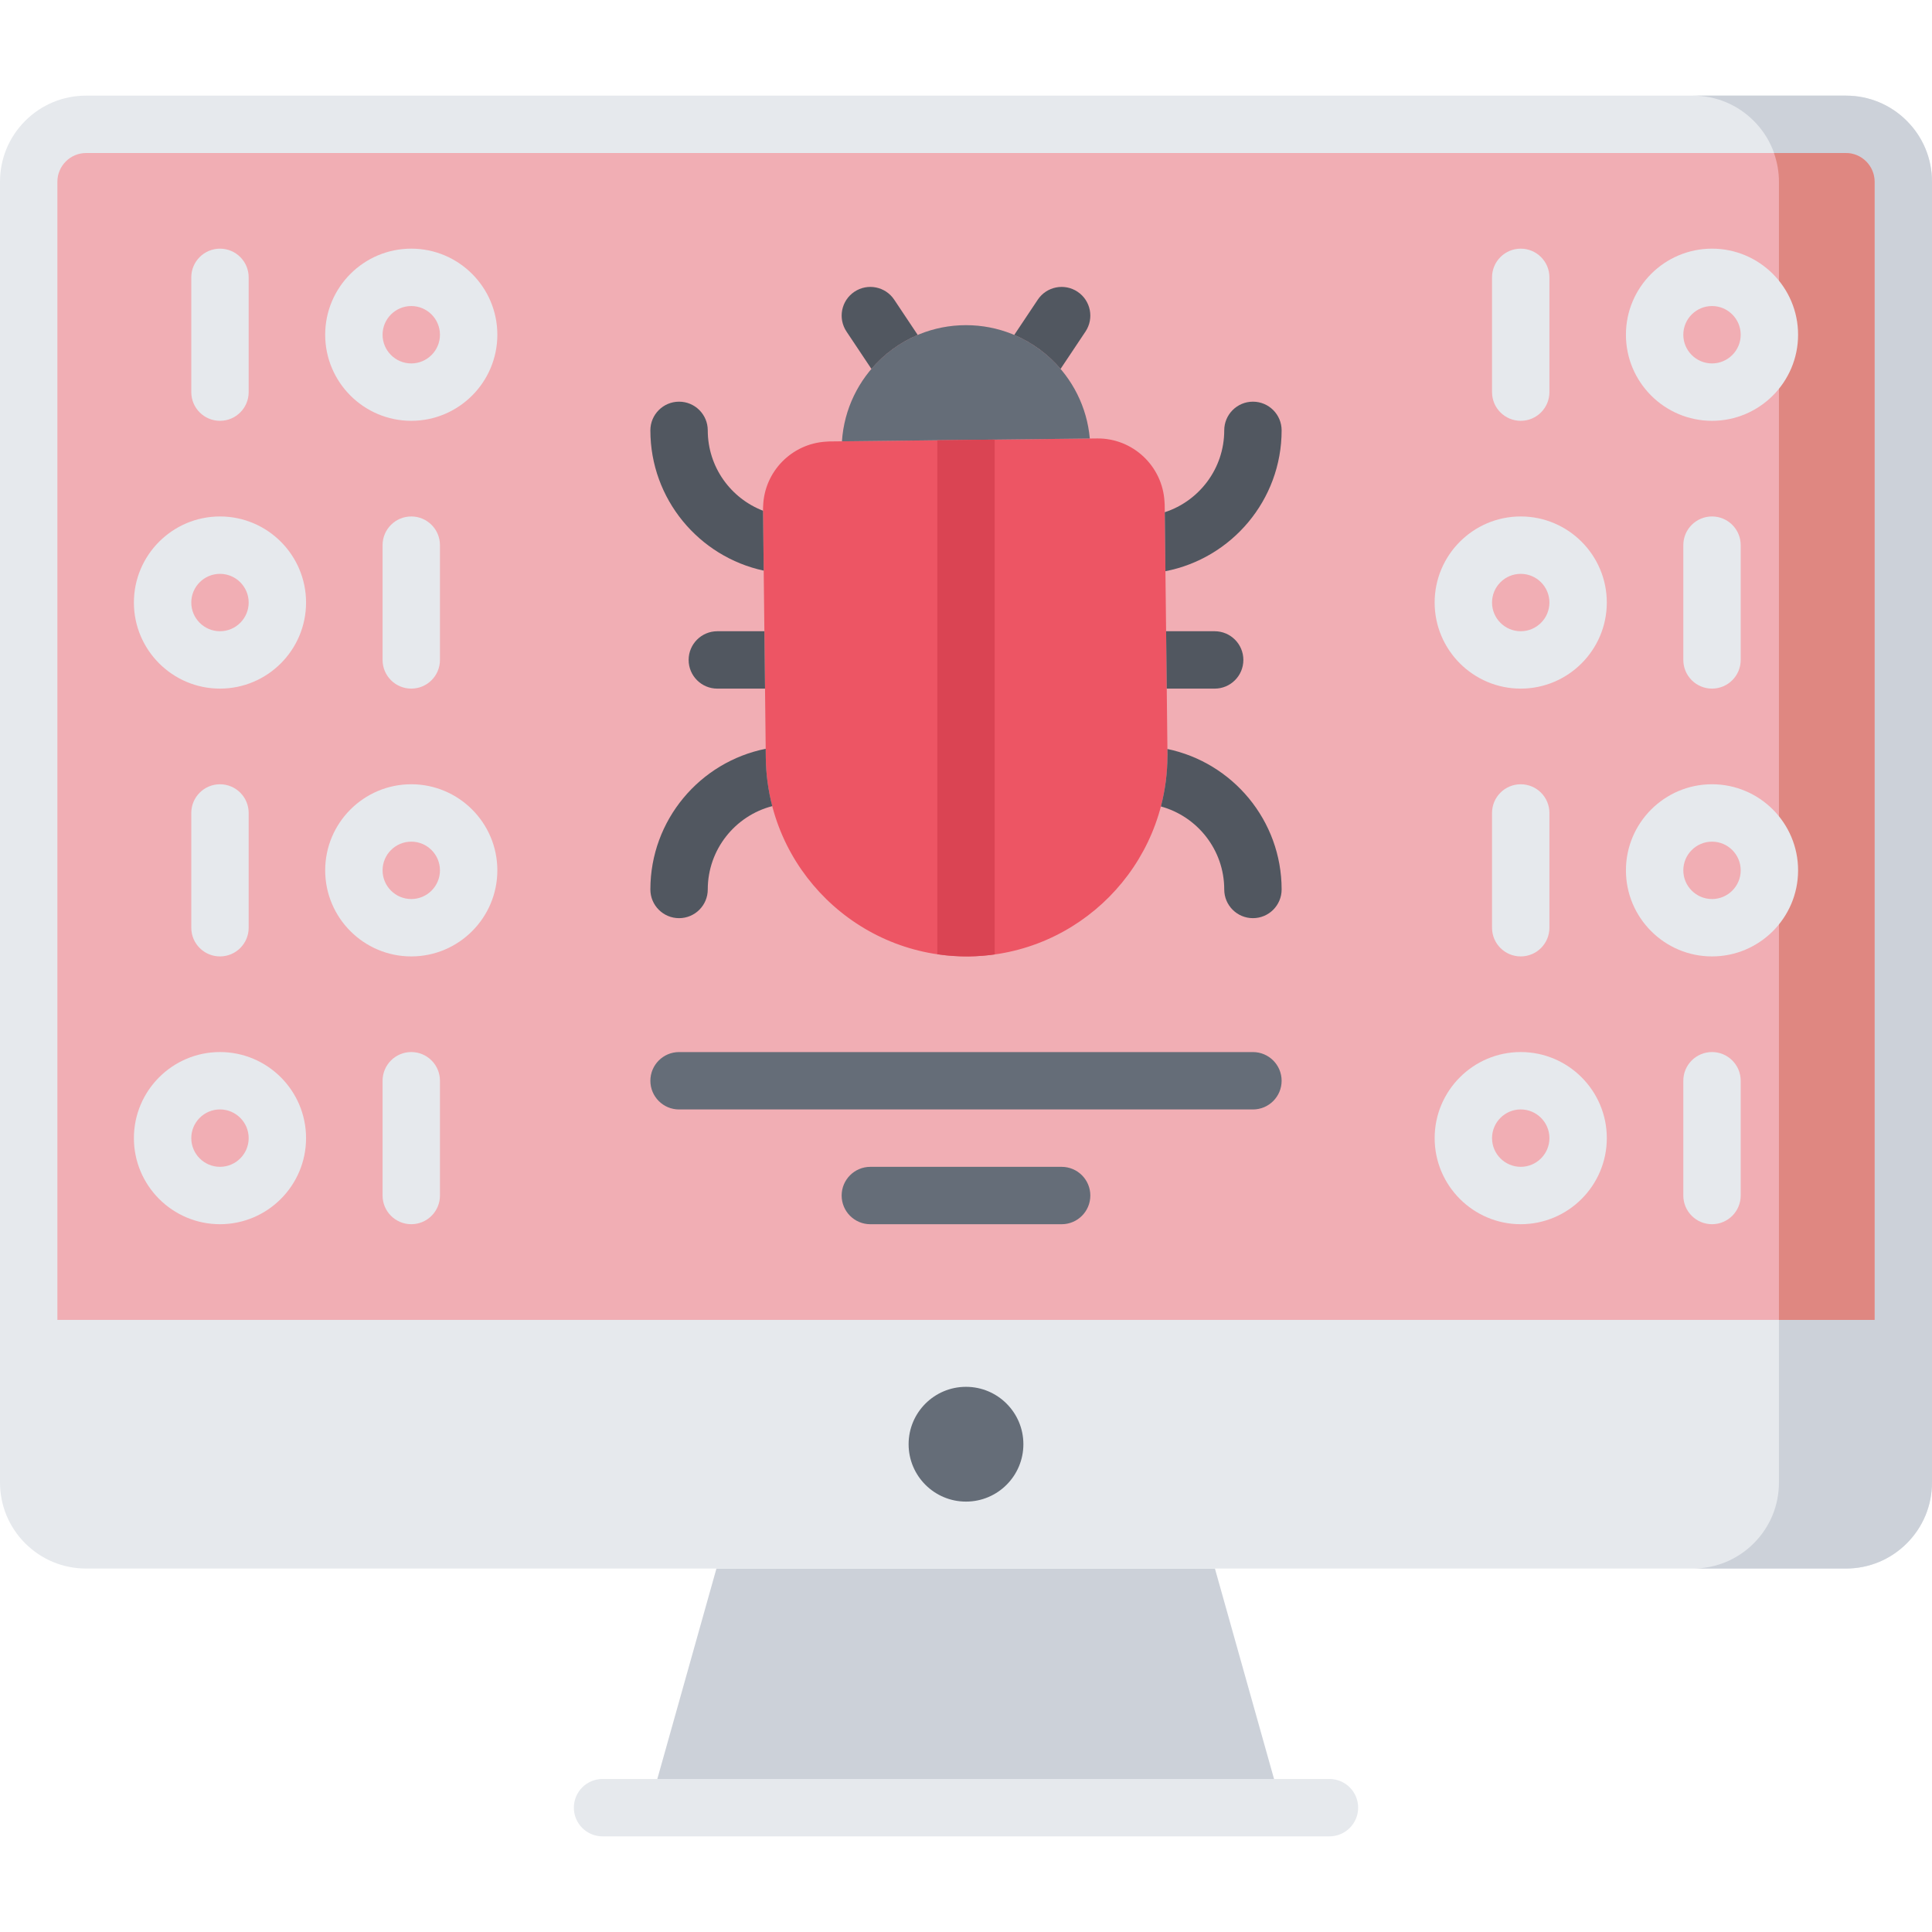
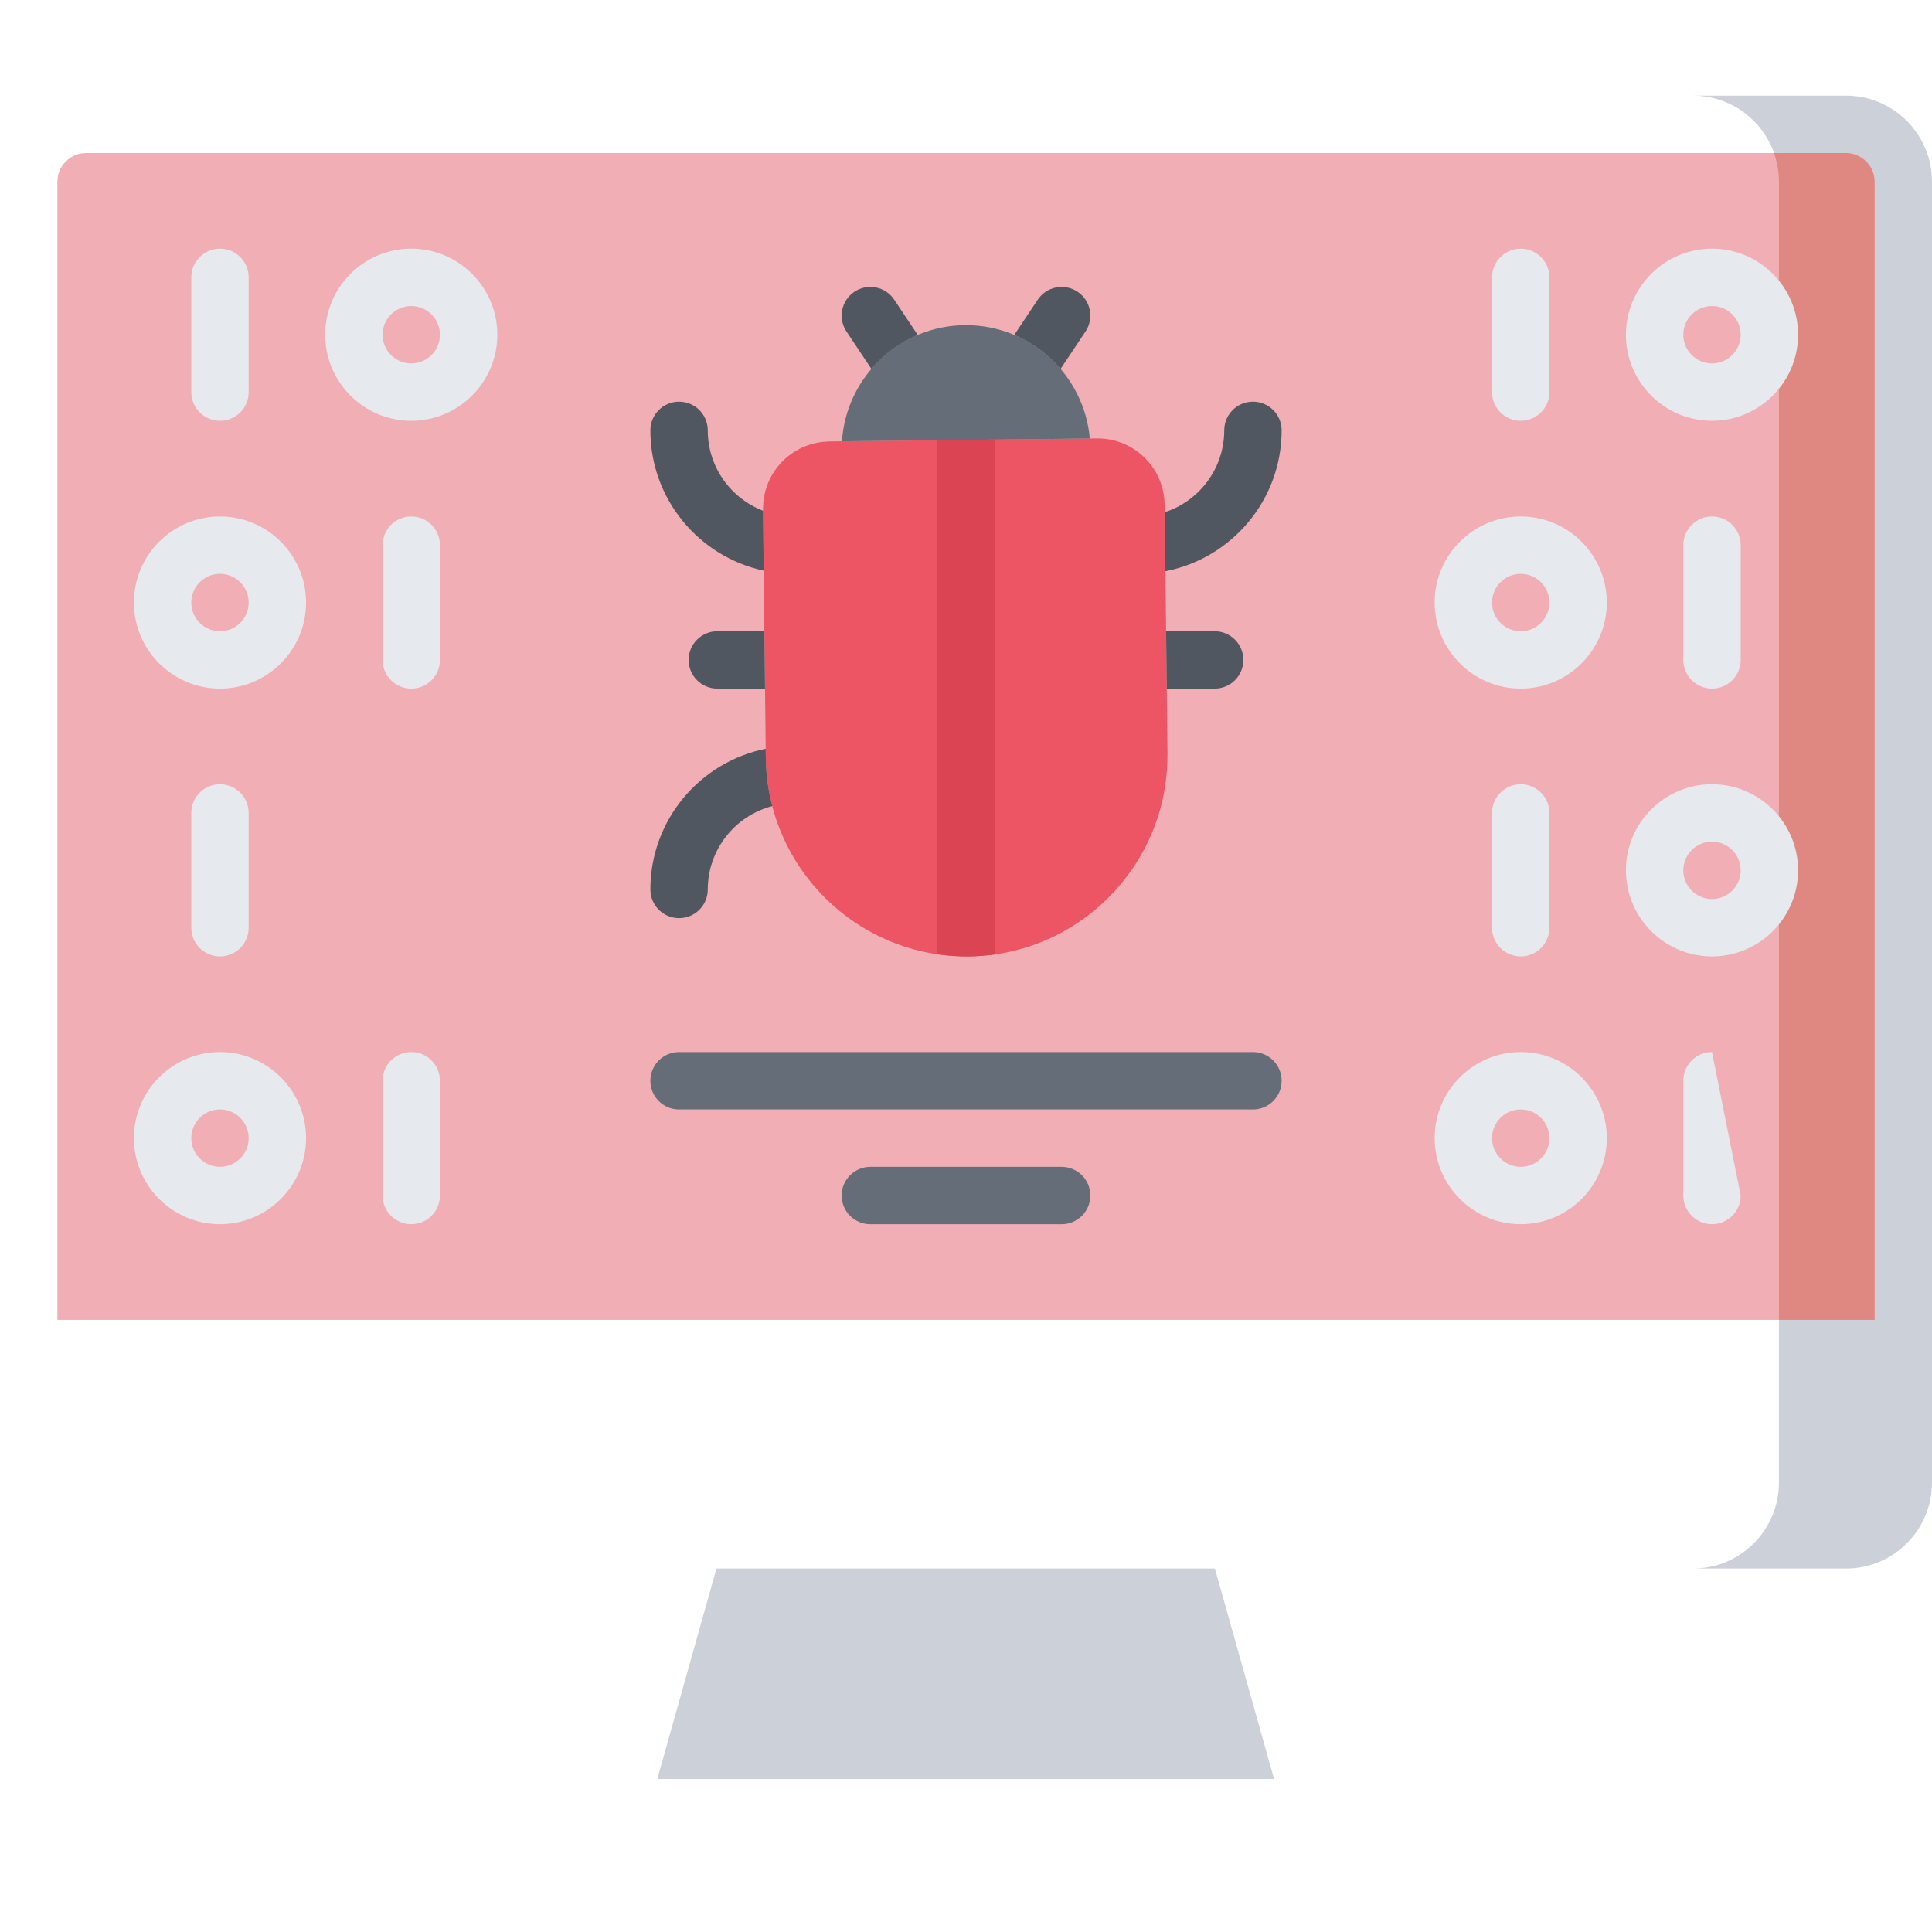
<svg xmlns="http://www.w3.org/2000/svg" width="100%" height="100%" viewBox="0 0 512 512" version="1.1" xml:space="preserve" style="fill-rule:evenodd;clip-rule:evenodd;stroke-linejoin:round;stroke-miterlimit:2;">
-   <path d="M352.317,486.655L159.683,486.655C155.483,486.655 152.079,483.25 152.079,479.051C152.079,474.852 155.483,471.447 159.683,471.447L352.318,471.447C356.517,471.447 359.922,474.852 359.922,479.051C359.921,483.25 356.518,486.655 352.317,486.655Z" style="fill:rgb(230,233,237);fill-rule:nonzero;" />
  <path d="M337.635,471.447L321.968,415.681L189.864,415.681L174.195,471.447L337.635,471.447Z" style="fill:rgb(204,209,217);fill-rule:nonzero;" />
-   <path d="M511.998,357.347L511.998,48.157C511.998,42.064 509.626,36.335 505.317,32.027C501.008,27.719 495.28,25.346 489.187,25.346L22.812,25.346C16.719,25.346 10.99,27.718 6.682,32.027C2.374,36.336 0,42.064 0,48.157L0,392.868C0,398.961 2.372,404.69 6.681,408.998C10.99,413.307 16.718,415.679 22.811,415.679L489.185,415.679C495.278,415.679 501.007,413.307 505.315,408.998C509.624,404.689 511.996,398.961 511.996,392.868L511.996,357.425C511.996,357.412 511.998,357.4 511.998,357.385C512,357.374 511.998,357.36 511.998,357.347Z" style="fill:rgb(230,233,237);fill-rule:nonzero;" />
  <path d="M511.998,357.347L511.998,48.157C511.998,42.064 509.626,36.335 505.317,32.027C501.008,27.719 495.28,25.346 489.187,25.346L448.629,25.346C454.722,25.346 460.451,27.718 464.759,32.027C469.067,36.336 471.44,42.064 471.44,48.157L471.44,357.347C471.44,357.36 471.442,357.372 471.442,357.387C471.442,357.4 471.44,357.413 471.44,357.427L471.44,392.87C471.44,398.963 469.068,404.692 464.759,409C460.45,413.308 454.722,415.681 448.629,415.681L489.187,415.681C495.28,415.681 501.009,413.309 505.317,409C509.625,404.691 511.998,398.963 511.998,392.87L511.998,357.426C511.998,357.413 512,357.401 512,357.386C512,357.374 511.998,357.36 511.998,357.347Z" style="fill:rgb(204,209,217);fill-rule:nonzero;" />
-   <circle cx="255.999" cy="382.731" r="15.208" style="fill:rgb(101,109,120);" />
  <path d="M22.813,40.553C18.626,40.553 15.209,43.97 15.209,48.157L15.209,349.783L496.791,349.783L496.791,48.157C496.781,43.97 493.374,40.553 489.187,40.553L22.813,40.553Z" style="fill:rgb(241,174,180);fill-rule:nonzero;" />
  <path d="M489.186,40.553L470.118,40.553C470.97,42.966 471.439,45.522 471.439,48.157L471.439,349.783L496.789,349.783L496.789,48.157C496.78,43.97 493.373,40.553 489.186,40.553Z" style="fill:rgb(223,135,129);fill-rule:nonzero;" />
  <g>
    <path d="M58.297,111.52C54.097,111.52 50.693,108.115 50.693,103.916L50.693,73.502C50.693,69.303 54.097,65.898 58.297,65.898C62.497,65.898 65.901,69.303 65.901,73.502L65.901,103.917C65.901,108.116 62.497,111.52 58.297,111.52Z" style="fill:rgb(230,233,237);fill-rule:nonzero;" />
    <path d="M108.99,182.489C104.79,182.489 101.386,179.084 101.386,174.885L101.386,144.47C101.386,140.271 104.79,136.866 108.99,136.866C113.19,136.866 116.594,140.271 116.594,144.47L116.594,174.885C116.594,179.085 113.19,182.489 108.99,182.489Z" style="fill:rgb(230,233,237);fill-rule:nonzero;" />
    <path d="M453.699,182.489C449.5,182.489 446.095,179.084 446.095,174.885L446.095,144.47C446.095,140.271 449.5,136.866 453.699,136.866C457.899,136.866 461.303,140.271 461.303,144.47L461.303,174.885C461.303,179.085 457.9,182.489 453.699,182.489Z" style="fill:rgb(230,233,237);fill-rule:nonzero;" />
    <path d="M403.008,111.52C398.808,111.52 395.404,108.115 395.404,103.916L395.404,73.502C395.404,69.303 398.808,65.898 403.008,65.898C407.208,65.898 410.612,69.303 410.612,73.502L410.612,103.917C410.612,108.116 407.209,111.52 403.008,111.52Z" style="fill:rgb(230,233,237);fill-rule:nonzero;" />
    <path d="M108.99,111.52C96.412,111.52 86.178,101.287 86.178,88.708C86.178,76.129 96.412,65.896 108.99,65.896C121.568,65.896 131.802,76.129 131.802,88.708C131.802,101.287 121.568,111.52 108.99,111.52ZM108.99,81.105C104.797,81.105 101.386,84.516 101.386,88.709C101.386,92.902 104.797,96.313 108.99,96.313C113.183,96.313 116.594,92.902 116.594,88.709C116.594,84.515 113.183,81.105 108.99,81.105Z" style="fill:rgb(230,233,237);fill-rule:nonzero;" />
    <path d="M58.297,182.49C45.719,182.49 35.485,172.257 35.485,159.678C35.485,147.099 45.719,136.866 58.297,136.866C70.875,136.866 81.109,147.099 81.109,159.678C81.109,172.257 70.875,182.49 58.297,182.49ZM58.297,152.075C54.104,152.075 50.693,155.486 50.693,159.679C50.693,163.872 54.104,167.283 58.297,167.283C62.49,167.283 65.901,163.872 65.901,159.679C65.901,155.486 62.49,152.075 58.297,152.075Z" style="fill:rgb(230,233,237);fill-rule:nonzero;" />
    <path d="M403.008,182.49C390.43,182.49 380.196,172.257 380.196,159.678C380.196,147.099 390.43,136.866 403.008,136.866C415.586,136.866 425.82,147.099 425.82,159.678C425.82,172.257 415.586,182.49 403.008,182.49ZM403.008,152.075C398.815,152.075 395.404,155.486 395.404,159.679C395.404,163.872 398.815,167.283 403.008,167.283C407.201,167.283 410.612,163.872 410.612,159.679C410.612,155.486 407.202,152.075 403.008,152.075Z" style="fill:rgb(230,233,237);fill-rule:nonzero;" />
    <path d="M108.99,324.427C104.79,324.427 101.386,321.022 101.386,316.823L101.386,286.408C101.386,282.209 104.79,278.804 108.99,278.804C113.19,278.804 116.594,282.209 116.594,286.408L116.594,316.823C116.594,321.023 113.19,324.427 108.99,324.427Z" style="fill:rgb(230,233,237);fill-rule:nonzero;" />
-     <path d="M453.699,324.427C449.5,324.427 446.095,321.022 446.095,316.823L446.095,286.408C446.095,282.209 449.5,278.804 453.699,278.804C457.899,278.804 461.303,282.209 461.303,286.408L461.303,316.823C461.303,321.023 457.9,324.427 453.699,324.427Z" style="fill:rgb(230,233,237);fill-rule:nonzero;" />
+     <path d="M453.699,324.427C449.5,324.427 446.095,321.022 446.095,316.823L446.095,286.408C446.095,282.209 449.5,278.804 453.699,278.804L461.303,316.823C461.303,321.023 457.9,324.427 453.699,324.427Z" style="fill:rgb(230,233,237);fill-rule:nonzero;" />
    <path d="M58.297,324.427C45.719,324.427 35.485,314.194 35.485,301.615C35.485,289.036 45.719,278.803 58.297,278.803C70.875,278.803 81.109,289.036 81.109,301.615C81.109,314.194 70.875,324.427 58.297,324.427ZM58.297,294.012C54.104,294.012 50.693,297.423 50.693,301.616C50.693,305.809 54.104,309.22 58.297,309.22C62.49,309.22 65.901,305.809 65.901,301.616C65.901,297.423 62.49,294.012 58.297,294.012Z" style="fill:rgb(230,233,237);fill-rule:nonzero;" />
    <path d="M403.01,324.427C390.432,324.427 380.198,314.194 380.198,301.615C380.198,289.036 390.432,278.803 403.01,278.803C415.588,278.803 425.822,289.036 425.822,301.615C425.822,314.194 415.588,324.427 403.01,324.427ZM403.01,294.012C398.817,294.012 395.406,297.423 395.406,301.616C395.406,305.809 398.817,309.22 403.01,309.22C407.203,309.22 410.614,305.809 410.614,301.616C410.614,297.423 407.204,294.012 403.01,294.012Z" style="fill:rgb(230,233,237);fill-rule:nonzero;" />
    <path d="M453.699,111.52C441.121,111.52 430.887,101.287 430.887,88.708C430.887,76.129 441.121,65.896 453.699,65.896C466.277,65.896 476.511,76.129 476.511,88.708C476.511,101.287 466.277,111.52 453.699,111.52ZM453.699,81.105C449.506,81.105 446.095,84.516 446.095,88.709C446.095,92.902 449.506,96.313 453.699,96.313C457.892,96.313 461.303,92.902 461.303,88.709C461.303,84.515 457.892,81.105 453.699,81.105Z" style="fill:rgb(230,233,237);fill-rule:nonzero;" />
    <path d="M58.297,253.461C54.097,253.461 50.693,250.056 50.693,245.857L50.693,215.442C50.693,211.243 54.097,207.838 58.297,207.838C62.497,207.838 65.901,211.243 65.901,215.442L65.901,245.857C65.901,250.057 62.497,253.461 58.297,253.461Z" style="fill:rgb(230,233,237);fill-rule:nonzero;" />
    <path d="M403.008,253.461C398.808,253.461 395.404,250.056 395.404,245.857L395.404,215.442C395.404,211.243 398.808,207.838 403.008,207.838C407.208,207.838 410.612,211.243 410.612,215.442L410.612,245.857C410.612,250.057 407.209,253.461 403.008,253.461Z" style="fill:rgb(230,233,237);fill-rule:nonzero;" />
-     <path d="M108.99,253.461C96.412,253.461 86.178,243.228 86.178,230.649C86.178,218.07 96.412,207.837 108.99,207.837C121.568,207.837 131.802,218.07 131.802,230.649C131.802,243.228 121.568,253.461 108.99,253.461ZM108.99,223.046C104.797,223.046 101.386,226.457 101.386,230.65C101.386,234.843 104.797,238.254 108.99,238.254C113.183,238.254 116.594,234.843 116.594,230.65C116.594,226.456 113.183,223.046 108.99,223.046Z" style="fill:rgb(230,233,237);fill-rule:nonzero;" />
    <path d="M453.701,253.461C441.123,253.461 430.889,243.228 430.889,230.649C430.889,218.07 441.123,207.837 453.701,207.837C466.279,207.837 476.513,218.07 476.513,230.649C476.513,243.228 466.279,253.461 453.701,253.461ZM453.701,223.046C449.508,223.046 446.097,226.457 446.097,230.65C446.097,234.843 449.508,238.254 453.701,238.254C457.894,238.254 461.305,234.843 461.305,230.65C461.305,226.456 457.894,223.046 453.701,223.046Z" style="fill:rgb(230,233,237);fill-rule:nonzero;" />
  </g>
  <g>
    <path d="M332.038,294.018L179.96,294.018C175.76,294.018 172.356,290.613 172.356,286.414C172.356,282.215 175.76,278.81 179.96,278.81L332.039,278.81C336.239,278.81 339.643,282.215 339.643,286.414C339.643,290.613 336.239,294.018 332.038,294.018Z" style="fill:rgb(101,109,120);fill-rule:nonzero;" />
    <path d="M281.345,324.433L230.65,324.433C226.45,324.433 223.046,321.028 223.046,316.829C223.046,312.63 226.45,309.225 230.65,309.225L281.345,309.225C285.545,309.225 288.949,312.63 288.949,316.829C288.949,321.029 285.546,324.433 281.345,324.433Z" style="fill:rgb(101,109,120);fill-rule:nonzero;" />
  </g>
  <path d="M309.392,199.714C309.392,199.688 309.394,199.662 309.393,199.636C309.393,199.623 309.391,199.611 309.391,199.596L308.654,133.736C308.651,133.473 308.634,133.214 308.606,132.957C308.088,123.541 300.234,116.085 290.714,116.193C290.697,116.193 290.682,116.195 290.664,116.196L219.749,116.989C219.485,116.992 219.226,117.008 218.969,117.038C209.815,117.541 202.535,124.985 202.237,134.147C202.215,134.404 202.204,134.664 202.207,134.927L202.944,200.827C203.271,230.175 227.416,253.785 256.764,253.456C285.882,253.131 309.339,229.359 309.382,200.322C309.385,200.22 309.396,200.119 309.395,200.017L309.392,199.714Z" style="fill:rgb(237,85,100);fill-rule:nonzero;" />
  <path d="M288.811,116.216C287.335,99.403 273.186,86.171 255.996,86.171C238.557,86.171 224.248,99.79 223.125,116.95L288.811,116.216Z" style="fill:rgb(101,109,120);fill-rule:nonzero;" />
  <g>
    <path d="M230.936,97.769C234.248,93.886 238.442,90.778 243.208,88.763L236.978,79.42C234.649,75.927 229.927,74.984 226.434,77.313C222.94,79.643 221.996,84.364 224.327,87.858L230.936,97.769Z" style="fill:rgb(81,87,96);fill-rule:nonzero;" />
    <path d="M281.059,97.769L287.67,87.86C290.001,84.366 289.058,79.646 285.564,77.315C282.074,74.984 277.351,75.926 275.019,79.42L268.785,88.764C273.55,90.78 277.745,93.885 281.059,97.769Z" style="fill:rgb(81,87,96);fill-rule:nonzero;" />
    <path d="M202.213,135.349C193.656,132.057 187.564,123.756 187.564,114.052C187.564,109.853 184.16,106.448 179.96,106.448C175.76,106.448 172.356,109.853 172.356,114.052C172.356,132.278 185.248,147.543 202.391,151.222L202.213,135.349Z" style="fill:rgb(81,87,96);fill-rule:nonzero;" />
    <path d="M202.57,167.285L190.099,167.285C185.899,167.285 182.495,170.69 182.495,174.889C182.495,179.088 185.899,182.493 190.099,182.493L202.741,182.493L202.57,167.285Z" style="fill:rgb(81,87,96);fill-rule:nonzero;" />
    <path d="M202.945,200.825L202.919,198.437C185.513,201.912 172.356,217.306 172.356,235.719C172.356,239.918 175.76,243.323 179.96,243.323C184.16,243.323 187.564,239.918 187.564,235.719C187.564,225.113 194.839,216.175 204.66,213.631C203.594,209.533 202.995,205.246 202.945,200.825Z" style="fill:rgb(81,87,96);fill-rule:nonzero;" />
-     <path d="M309.379,198.495L309.391,199.595C309.391,199.608 309.393,199.62 309.393,199.635C309.394,199.661 309.392,199.687 309.392,199.713L309.396,200.015C309.397,200.118 309.386,200.218 309.383,200.32C309.376,204.945 308.77,209.434 307.646,213.718C317.311,216.367 324.436,225.223 324.436,235.718C324.436,239.917 327.84,243.322 332.04,243.322C336.239,243.322 339.644,239.917 339.644,235.718C339.644,217.412 326.636,202.086 309.379,198.495Z" style="fill:rgb(81,87,96);fill-rule:nonzero;" />
    <path d="M321.9,167.285L309.03,167.285L309.2,182.493L321.9,182.493C326.1,182.493 329.504,179.088 329.504,174.889C329.504,170.69 326.1,167.285 321.9,167.285Z" style="fill:rgb(81,87,96);fill-rule:nonzero;" />
    <path d="M332.04,106.448C327.84,106.448 324.436,109.853 324.436,114.052C324.436,124.169 317.813,132.765 308.677,135.743L308.851,151.374C326.369,147.988 339.644,132.544 339.644,114.051C339.644,109.852 336.241,106.448 332.04,106.448Z" style="fill:rgb(81,87,96);fill-rule:nonzero;" />
  </g>
  <path d="M248.395,252.885C251.125,253.286 253.92,253.485 256.764,253.454C259.084,253.429 261.363,253.237 263.602,252.923L263.602,116.498L248.394,116.667L248.394,252.885L248.395,252.885Z" style="fill:rgb(218,68,83);fill-rule:nonzero;" />
</svg>